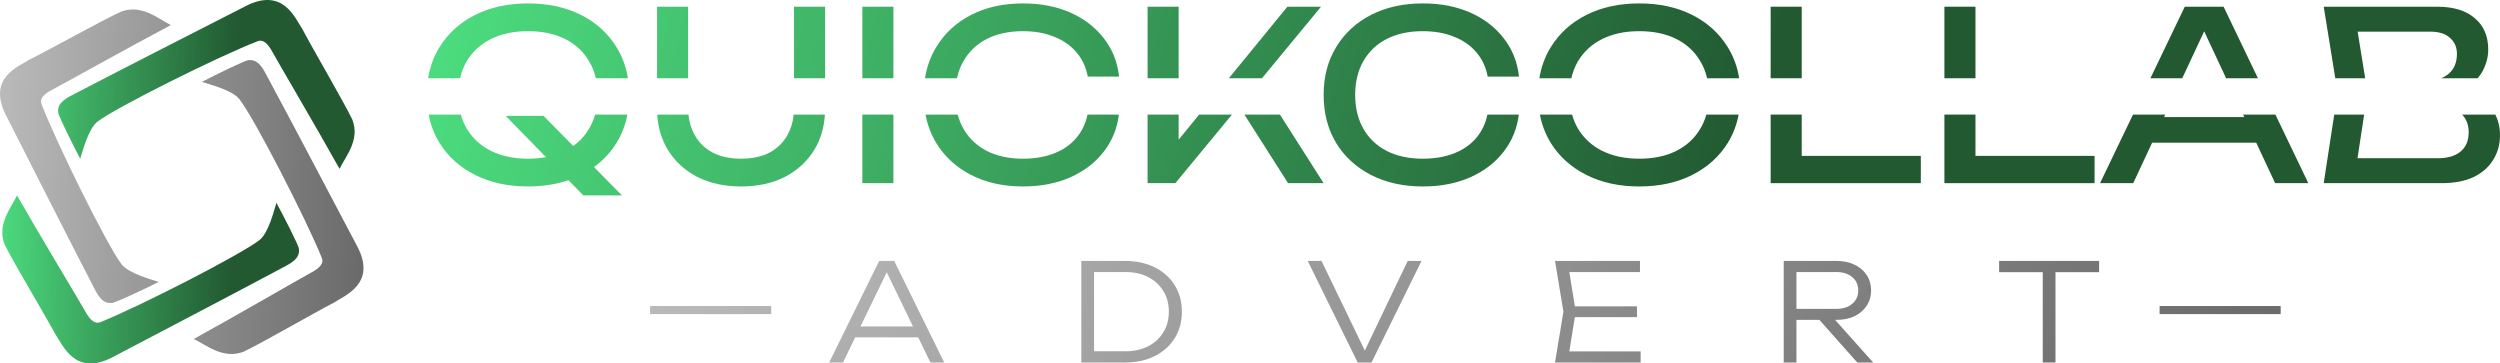
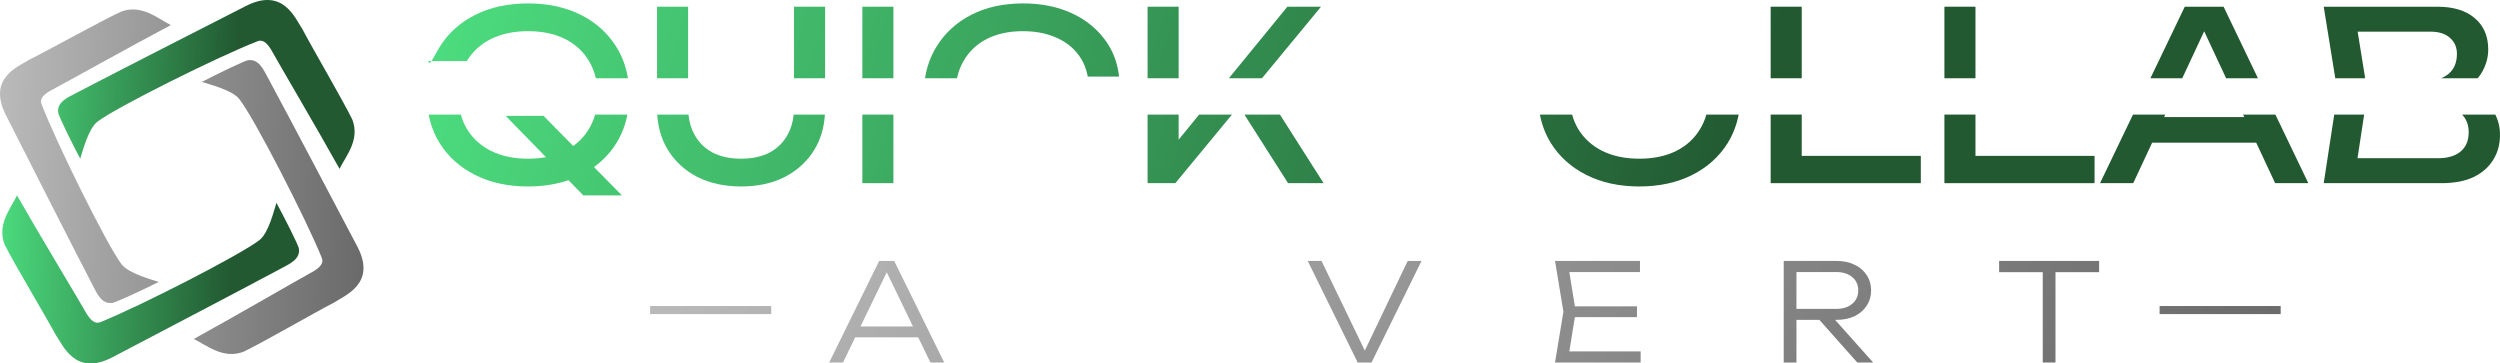
<svg xmlns="http://www.w3.org/2000/svg" width="619" height="90" viewBox="0 0 619 90" fill="none">
  <path d="M87.233 29.599C89.22 34.68 85.528 38.758 84.072 41.808C78.573 31.932 68.593 14.985 67.552 13.039C66.239 10.582 65.064 9.712 63.814 10.194C54.299 13.864 28.784 26.548 24.13 30.128C21.793 31.926 20.373 37.808 19.86 39.286C18.27 36.314 14.261 28.305 14.414 27.811C14.086 25.319 16.664 24.174 18.584 23.171C29.732 17.353 54.069 4.97 60.858 1.497C70.176 -3.27 73.11 4.652 74.843 7.16C77.573 12.346 84.885 24.792 87.233 29.599Z" fill="url(#paint0_linear_2874_59)" />
  <path d="M30.011 2.863C35.151 0.981 39.238 4.71 42.304 6.206C32.301 11.487 15.134 21.088 13.164 22.086C10.675 23.347 9.789 24.496 10.267 25.743C13.899 35.237 26.51 60.745 30.087 65.419C31.884 67.767 37.808 69.274 39.295 69.809C36.285 71.334 28.177 75.171 27.679 75.01C25.164 75.292 24.027 72.718 23.029 70.797C17.241 59.647 4.926 35.312 1.471 28.524C-3.27 19.207 4.743 16.434 7.286 14.76C12.537 12.143 25.145 5.108 30.011 2.863Z" fill="url(#paint1_linear_2874_59)" />
  <path d="M60.313 87.085C55.203 89.046 51.059 85.38 47.97 83.932C57.888 78.497 74.902 68.631 76.856 67.603C79.324 66.304 80.192 65.141 79.695 63.901C75.914 54.464 62.907 29.151 59.257 24.533C57.423 22.213 51.477 20.797 49.982 20.285C52.968 18.714 61.014 14.753 61.514 14.905C64.025 14.585 65.202 17.141 66.229 19.047C72.191 30.107 84.885 54.25 88.445 60.985C93.332 70.229 85.364 73.124 82.847 74.838C77.638 77.536 65.143 84.765 60.313 87.085Z" fill="url(#paint2_linear_2874_59)" />
  <path d="M1.178 60.626C-0.864 55.566 2.783 51.449 4.205 48.383C9.811 58.201 19.975 75.04 21.037 76.975C22.378 79.418 23.562 80.275 24.806 79.78C34.28 76.008 59.654 63.05 64.268 59.421C66.586 57.598 67.941 51.7 68.438 50.217C70.06 53.172 74.156 61.138 74.009 61.634C74.364 64.122 71.799 65.295 69.889 66.318C58.806 72.256 34.607 84.899 27.856 88.445C18.592 93.312 15.572 85.422 13.812 82.932C11.026 77.775 3.578 65.408 1.178 60.626Z" fill="url(#paint3_linear_2874_59)" />
  <path d="M155.347 28.368C154.855 30.919 153.955 33.26 152.648 35.389C151.191 37.735 149.331 39.724 147.068 41.359L153.989 48.38H144.432L140.751 44.613C137.74 45.647 134.403 46.167 130.738 46.167C125.765 46.167 121.394 45.215 117.626 43.312C113.858 41.409 110.925 38.768 108.827 35.389C107.52 33.26 106.621 30.919 106.128 28.368H114.107C114.454 29.633 114.946 30.809 115.586 31.895C117.024 34.264 119.024 36.089 121.588 37.371C124.191 38.652 127.241 39.293 130.738 39.293C132.315 39.293 133.796 39.163 135.18 38.908L125.201 28.691H134.584L141.929 36.144C143.528 35.006 144.829 33.59 145.83 31.895C146.489 30.809 146.995 29.633 147.352 28.368H155.347Z" fill="url(#paint4_linear_2874_59)" />
  <path d="M204.246 28.368C204.048 31.604 203.19 34.489 201.67 37.02C199.922 39.894 197.494 42.147 194.386 43.779C191.278 45.371 187.645 46.167 183.489 46.167C179.371 46.167 175.738 45.371 172.592 43.779C169.484 42.147 167.056 39.894 165.307 37.02C163.788 34.489 162.93 31.604 162.731 28.368H170.465C170.654 30.233 171.148 31.895 171.95 33.351C172.999 35.254 174.495 36.73 176.438 37.779C178.419 38.788 180.769 39.293 183.489 39.293C186.247 39.293 188.597 38.788 190.54 37.779C192.482 36.73 193.978 35.254 195.027 33.351C195.83 31.895 196.324 30.233 196.512 28.368H204.246Z" fill="url(#paint5_linear_2874_59)" />
-   <path d="M277.041 28.368C276.614 31.811 275.366 34.87 273.293 37.545C271.196 40.264 268.437 42.38 265.019 43.895C261.6 45.409 257.696 46.167 253.306 46.167C248.411 46.167 244.118 45.215 240.428 43.312C236.737 41.409 233.862 38.768 231.803 35.389C230.52 33.26 229.637 30.919 229.154 28.368H237.124C237.462 29.633 237.939 30.809 238.563 31.895C239.922 34.264 241.846 36.089 244.332 37.371C246.857 38.652 249.829 39.293 253.247 39.293C256.2 39.293 258.803 38.846 261.056 37.953C263.309 37.06 265.135 35.778 266.533 34.108C267.905 32.478 268.816 30.564 269.268 28.368H277.041Z" fill="url(#paint6_linear_2874_59)" />
-   <path d="M352.324 0.845C356.714 0.845 360.618 1.603 364.037 3.117C367.456 4.632 370.214 6.748 372.312 9.467C374.449 12.185 375.711 15.35 376.099 18.962H368.35C367.922 16.632 366.989 14.632 365.552 12.962C364.153 11.292 362.328 10.011 360.075 9.117C357.822 8.185 355.218 7.719 352.266 7.719C348.847 7.719 345.876 8.36 343.351 9.641C340.864 10.923 338.941 12.748 337.581 15.117C336.221 17.486 335.541 20.282 335.541 23.506C335.541 26.729 336.221 29.526 337.581 31.895C338.941 34.264 340.864 36.089 343.351 37.371C345.876 38.652 348.847 39.293 352.266 39.293C355.218 39.293 357.822 38.846 360.075 37.953C362.328 37.06 364.153 35.778 365.552 34.108C366.923 32.478 367.834 30.564 368.286 28.368H376.059C375.632 31.811 374.385 34.87 372.312 37.545C370.214 40.264 367.456 42.38 364.037 43.895C360.618 45.409 356.714 46.167 352.324 46.167C347.429 46.167 343.137 45.215 339.446 43.312C335.755 41.409 332.881 38.768 330.822 35.389C328.763 31.972 327.733 28.01 327.733 23.506C327.733 19.001 328.763 15.059 330.822 11.68C332.881 8.263 335.755 5.603 339.446 3.7C343.137 1.797 347.429 0.845 352.324 0.845Z" fill="url(#paint7_linear_2874_59)" />
  <path d="M389.253 28.368C389.6 29.633 390.091 30.809 390.732 31.895C392.17 34.264 394.17 36.089 396.734 37.371C399.337 38.652 402.387 39.293 405.883 39.293C409.419 39.293 412.469 38.652 415.033 37.371C417.596 36.089 419.577 34.264 420.976 31.895C421.635 30.809 422.141 29.633 422.497 28.368H430.493C430 30.919 429.101 33.26 427.794 35.389C425.696 38.768 422.763 41.409 418.995 43.312C415.227 45.215 410.856 46.167 405.883 46.167C400.911 46.167 396.54 45.215 392.772 43.312C389.004 41.409 386.071 38.768 383.973 35.389C382.666 33.26 381.766 30.919 381.274 28.368H389.253Z" fill="url(#paint8_linear_2874_59)" />
  <path d="M221.209 45.351H213.517V28.368H221.209V45.351Z" fill="url(#paint9_linear_2874_59)" />
  <path d="M291.015 45.351H284.139V28.368H291.831V34.578L296.91 28.368H305.036L291.015 45.351Z" fill="url(#paint10_linear_2874_59)" />
  <path d="M327.726 45.351H318.927L308.112 28.368H316.909L327.726 45.351Z" fill="url(#paint11_linear_2874_59)" />
  <path d="M446.106 38.594H475.592V45.351H438.414V28.368H446.106V38.594Z" fill="url(#paint12_linear_2874_59)" />
  <path d="M489.127 38.594H518.613V45.351H481.436V28.368H489.127V38.594Z" fill="url(#paint13_linear_2874_59)" />
  <path d="M535.835 28.982H555.676L555.389 28.368H563.386L571.541 45.351H563.325L558.643 35.332H532.869L528.186 45.351H519.97L528.125 28.368H536.122L535.835 28.982Z" fill="url(#paint14_linear_2874_59)" />
  <path d="M617.775 28.257C618.591 29.808 619 31.525 619 33.409C619 35.739 618.436 37.798 617.31 39.584C616.222 41.371 614.61 42.788 612.473 43.837C610.337 44.847 607.675 45.351 604.49 45.351H575.353L577.957 28.368H585.363L583.717 39.177H603.616C606.024 39.177 607.889 38.633 609.21 37.545C610.569 36.419 611.249 34.826 611.249 32.768C611.249 30.968 610.702 29.503 609.612 28.368H617.775V28.257Z" fill="url(#paint15_linear_2874_59)" />
-   <path d="M130.738 0.845C135.71 0.845 140.081 1.797 143.849 3.7C147.617 5.603 150.55 8.263 152.648 11.68C154.078 13.984 155.02 16.55 155.475 19.377H147.54C147.184 17.83 146.614 16.41 145.83 15.117C144.432 12.748 142.451 10.923 139.887 9.641C137.323 8.36 134.273 7.719 130.738 7.719C127.241 7.719 124.191 8.36 121.588 9.641C119.024 10.923 117.024 12.748 115.586 15.117C114.823 16.41 114.27 17.83 113.923 19.377H106C106.455 16.55 107.397 13.984 108.827 11.68C110.925 8.263 113.858 5.603 117.626 3.7C121.394 1.797 125.765 0.845 130.738 0.845Z" fill="url(#paint16_linear_2874_59)" />
+   <path d="M130.738 0.845C135.71 0.845 140.081 1.797 143.849 3.7C147.617 5.603 150.55 8.263 152.648 11.68C154.078 13.984 155.02 16.55 155.475 19.377H147.54C147.184 17.83 146.614 16.41 145.83 15.117C144.432 12.748 142.451 10.923 139.887 9.641C137.323 8.36 134.273 7.719 130.738 7.719C127.241 7.719 124.191 8.36 121.588 9.641C119.024 10.923 117.024 12.748 115.586 15.117H106C106.455 16.55 107.397 13.984 108.827 11.68C110.925 8.263 113.858 5.603 117.626 3.7C121.394 1.797 125.765 0.845 130.738 0.845Z" fill="url(#paint16_linear_2874_59)" />
  <path d="M170.377 19.377H162.685V1.661H170.377V19.377Z" fill="url(#paint17_linear_2874_59)" />
  <path d="M204.292 19.377H196.6V1.661H204.292V19.377Z" fill="url(#paint18_linear_2874_59)" />
  <path d="M221.209 19.377H213.517V1.661H221.209V19.377Z" fill="url(#paint19_linear_2874_59)" />
  <path d="M253.306 0.845C257.696 0.845 261.6 1.603 265.019 3.117C268.437 4.632 271.196 6.748 273.293 9.467C275.43 12.185 276.693 15.35 277.081 18.962H269.331C268.904 16.632 267.971 14.632 266.533 12.962C265.135 11.292 263.309 10.011 261.056 9.117C258.803 8.185 256.2 7.719 253.247 7.719C249.829 7.719 246.857 8.36 244.332 9.641C241.846 10.923 239.922 12.748 238.563 15.117C237.821 16.41 237.283 17.83 236.945 19.377H229.028C229.475 16.549 230.4 13.984 231.803 11.68C233.862 8.263 236.737 5.603 240.428 3.7C244.118 1.797 248.411 0.845 253.306 0.845Z" fill="url(#paint20_linear_2874_59)" />
  <path d="M291.831 19.377H284.139V1.661H291.831V19.377Z" fill="url(#paint21_linear_2874_59)" />
  <path d="M312.46 19.377H304.263L318.753 1.661H327.086L312.46 19.377Z" fill="url(#paint22_linear_2874_59)" />
-   <path d="M405.883 0.845C410.856 0.845 415.227 1.797 418.995 3.7C422.763 5.603 425.696 8.263 427.794 11.68C429.224 13.984 430.166 16.55 430.621 19.377H422.685C422.328 17.83 421.76 16.41 420.976 15.117C419.577 12.748 417.596 10.923 415.033 9.641C412.469 8.36 409.419 7.719 405.883 7.719C402.387 7.719 399.337 8.36 396.734 9.641C394.17 10.923 392.17 12.748 390.732 15.117C389.969 16.41 389.416 17.83 389.069 19.377H381.146C381.601 16.55 382.543 13.984 383.973 11.68C386.071 8.263 389.004 5.603 392.772 3.7C396.54 1.797 400.911 0.845 405.883 0.845Z" fill="url(#paint23_linear_2874_59)" />
  <path d="M446.106 19.377H438.414V1.661H446.106V19.377Z" fill="url(#paint24_linear_2874_59)" />
  <path d="M489.127 19.377H481.436V1.661H489.127V19.377Z" fill="url(#paint25_linear_2874_59)" />
  <path d="M559.069 19.377H551.187L545.756 7.752L540.324 19.377H532.442L540.948 1.661H550.563L559.069 19.377Z" fill="url(#paint26_linear_2874_59)" />
  <path d="M603.441 1.661C607.481 1.661 610.589 2.612 612.765 4.515C614.979 6.38 616.086 8.962 616.086 12.263C616.086 14.01 615.659 15.72 614.805 17.39C614.451 18.096 613.999 18.758 613.449 19.377H604.412C605.101 19.103 605.729 18.732 606.296 18.263C607.656 17.098 608.336 15.447 608.336 13.311C608.336 11.719 607.772 10.418 606.646 9.408C605.519 8.36 603.887 7.835 601.751 7.835H583.754L585.62 19.377H578.217L575.353 1.661H603.441Z" fill="url(#paint27_linear_2874_59)" />
  <path fill-rule="evenodd" clip-rule="evenodd" d="M233.785 89.757H230.363L227.348 83.519H211.75L208.725 89.757H205.304L217.682 64.606H221.406L233.785 89.757ZM213.05 80.837H226.051L219.56 67.41L213.05 80.837Z" fill="url(#paint28_linear_2874_59)" />
-   <path fill-rule="evenodd" clip-rule="evenodd" d="M278.506 64.606C281.302 64.606 283.762 65.131 285.887 66.182C288.011 67.233 289.666 68.708 290.851 70.608C292.037 72.486 292.63 74.677 292.63 77.181C292.63 79.663 292.037 81.854 290.851 83.755C289.666 85.632 288.011 87.108 285.887 88.181C283.762 89.232 281.302 89.757 278.506 89.757H267.738V64.606H278.506ZM270.891 86.974H278.641C280.788 86.974 282.667 86.56 284.277 85.733C285.887 84.906 287.139 83.754 288.034 82.278C288.951 80.803 289.409 79.103 289.409 77.181C289.409 75.214 288.951 73.503 288.034 72.05C287.139 70.575 285.887 69.424 284.277 68.597C282.667 67.769 280.788 67.356 278.641 67.356H270.891V86.974Z" fill="url(#paint29_linear_2874_59)" />
  <path d="M337.925 86.806L348.546 64.606H351.968L339.589 89.757H336.167L323.789 64.606H327.21L337.925 86.806Z" fill="url(#paint30_linear_2874_59)" />
  <path d="M406.055 67.356H388.563L389.937 75.84H405.318V78.522H389.937L388.563 87.007H406.223V89.757H385.021L387.102 77.181L385.021 64.606H406.055V67.356Z" fill="url(#paint31_linear_2874_59)" />
  <path fill-rule="evenodd" clip-rule="evenodd" d="M454.731 64.606C456.431 64.606 457.918 64.918 459.193 65.544C460.468 66.148 461.463 66.998 462.178 68.093C462.916 69.189 463.286 70.463 463.286 71.917C463.286 73.347 462.916 74.61 462.178 75.706C461.463 76.801 460.468 77.662 459.193 78.288C457.918 78.892 456.431 79.194 454.731 79.194H454.366L463.789 89.757H459.864L450.471 79.194H444.801V89.757H441.648V64.606H454.731ZM444.801 76.478H454.631C456.285 76.478 457.605 76.064 458.589 75.237C459.595 74.409 460.099 73.303 460.099 71.917C460.099 70.508 459.595 69.401 458.589 68.597C457.605 67.769 456.286 67.356 454.631 67.356H444.801V76.478Z" fill="url(#paint32_linear_2874_59)" />
  <path d="M519.741 67.389H508.938V89.757H505.785V67.389H494.983V64.606H519.741V67.389Z" fill="url(#paint33_linear_2874_59)" />
  <path d="M190.944 77.769H160.964V75.771H190.944V77.769Z" fill="url(#paint34_linear_2874_59)" />
  <path d="M564.696 77.769H534.716V75.771H564.696V77.769Z" fill="url(#paint35_linear_2874_59)" />
  <defs>
    <linearGradient id="paint0_linear_2874_59" x1="2.80968e-08" y1="45" x2="75.755" y2="46.907" gradientUnits="userSpaceOnUse">
      <stop stop-color="#4CDB7E" />
      <stop offset="0.763" stop-color="#225931" />
    </linearGradient>
    <linearGradient id="paint1_linear_2874_59" x1="-17.867" y1="13.5" x2="99.023" y2="19.455" gradientUnits="userSpaceOnUse">
      <stop stop-color="#CACACA" />
      <stop offset="1" stop-color="#646464" />
    </linearGradient>
    <linearGradient id="paint2_linear_2874_59" x1="-17.867" y1="13.5" x2="99.023" y2="19.455" gradientUnits="userSpaceOnUse">
      <stop stop-color="#CACACA" />
      <stop offset="1" stop-color="#646464" />
    </linearGradient>
    <linearGradient id="paint3_linear_2874_59" x1="2.80968e-08" y1="45" x2="75.755" y2="46.907" gradientUnits="userSpaceOnUse">
      <stop stop-color="#4CDB7E" />
      <stop offset="0.763" stop-color="#225931" />
    </linearGradient>
    <linearGradient id="paint4_linear_2874_59" x1="106" y1="24.613" x2="508.372" y2="133.944" gradientUnits="userSpaceOnUse">
      <stop stop-color="#4CDB7E" />
      <stop offset="0.763" stop-color="#225931" />
    </linearGradient>
    <linearGradient id="paint5_linear_2874_59" x1="106" y1="24.613" x2="508.372" y2="133.944" gradientUnits="userSpaceOnUse">
      <stop stop-color="#4CDB7E" />
      <stop offset="0.763" stop-color="#225931" />
    </linearGradient>
    <linearGradient id="paint6_linear_2874_59" x1="106" y1="24.613" x2="508.372" y2="133.944" gradientUnits="userSpaceOnUse">
      <stop stop-color="#4CDB7E" />
      <stop offset="0.763" stop-color="#225931" />
    </linearGradient>
    <linearGradient id="paint7_linear_2874_59" x1="106" y1="24.613" x2="508.372" y2="133.944" gradientUnits="userSpaceOnUse">
      <stop stop-color="#4CDB7E" />
      <stop offset="0.763" stop-color="#225931" />
    </linearGradient>
    <linearGradient id="paint8_linear_2874_59" x1="106" y1="24.613" x2="508.372" y2="133.944" gradientUnits="userSpaceOnUse">
      <stop stop-color="#4CDB7E" />
      <stop offset="0.763" stop-color="#225931" />
    </linearGradient>
    <linearGradient id="paint9_linear_2874_59" x1="106" y1="24.613" x2="508.372" y2="133.944" gradientUnits="userSpaceOnUse">
      <stop stop-color="#4CDB7E" />
      <stop offset="0.763" stop-color="#225931" />
    </linearGradient>
    <linearGradient id="paint10_linear_2874_59" x1="106" y1="24.613" x2="508.372" y2="133.944" gradientUnits="userSpaceOnUse">
      <stop stop-color="#4CDB7E" />
      <stop offset="0.763" stop-color="#225931" />
    </linearGradient>
    <linearGradient id="paint11_linear_2874_59" x1="106" y1="24.613" x2="508.372" y2="133.944" gradientUnits="userSpaceOnUse">
      <stop stop-color="#4CDB7E" />
      <stop offset="0.763" stop-color="#225931" />
    </linearGradient>
    <linearGradient id="paint12_linear_2874_59" x1="106" y1="24.613" x2="508.372" y2="133.944" gradientUnits="userSpaceOnUse">
      <stop stop-color="#4CDB7E" />
      <stop offset="0.763" stop-color="#225931" />
    </linearGradient>
    <linearGradient id="paint13_linear_2874_59" x1="106" y1="24.613" x2="508.372" y2="133.944" gradientUnits="userSpaceOnUse">
      <stop stop-color="#4CDB7E" />
      <stop offset="0.763" stop-color="#225931" />
    </linearGradient>
    <linearGradient id="paint14_linear_2874_59" x1="106" y1="24.613" x2="508.372" y2="133.944" gradientUnits="userSpaceOnUse">
      <stop stop-color="#4CDB7E" />
      <stop offset="0.763" stop-color="#225931" />
    </linearGradient>
    <linearGradient id="paint15_linear_2874_59" x1="106" y1="24.613" x2="508.372" y2="133.944" gradientUnits="userSpaceOnUse">
      <stop stop-color="#4CDB7E" />
      <stop offset="0.763" stop-color="#225931" />
    </linearGradient>
    <linearGradient id="paint16_linear_2874_59" x1="106" y1="24.613" x2="508.372" y2="133.944" gradientUnits="userSpaceOnUse">
      <stop stop-color="#4CDB7E" />
      <stop offset="0.763" stop-color="#225931" />
    </linearGradient>
    <linearGradient id="paint17_linear_2874_59" x1="106" y1="24.613" x2="508.372" y2="133.944" gradientUnits="userSpaceOnUse">
      <stop stop-color="#4CDB7E" />
      <stop offset="0.763" stop-color="#225931" />
    </linearGradient>
    <linearGradient id="paint18_linear_2874_59" x1="106" y1="24.613" x2="508.372" y2="133.944" gradientUnits="userSpaceOnUse">
      <stop stop-color="#4CDB7E" />
      <stop offset="0.763" stop-color="#225931" />
    </linearGradient>
    <linearGradient id="paint19_linear_2874_59" x1="106" y1="24.613" x2="508.372" y2="133.944" gradientUnits="userSpaceOnUse">
      <stop stop-color="#4CDB7E" />
      <stop offset="0.763" stop-color="#225931" />
    </linearGradient>
    <linearGradient id="paint20_linear_2874_59" x1="106" y1="24.613" x2="508.372" y2="133.944" gradientUnits="userSpaceOnUse">
      <stop stop-color="#4CDB7E" />
      <stop offset="0.763" stop-color="#225931" />
    </linearGradient>
    <linearGradient id="paint21_linear_2874_59" x1="106" y1="24.613" x2="508.372" y2="133.944" gradientUnits="userSpaceOnUse">
      <stop stop-color="#4CDB7E" />
      <stop offset="0.763" stop-color="#225931" />
    </linearGradient>
    <linearGradient id="paint22_linear_2874_59" x1="106" y1="24.613" x2="508.372" y2="133.944" gradientUnits="userSpaceOnUse">
      <stop stop-color="#4CDB7E" />
      <stop offset="0.763" stop-color="#225931" />
    </linearGradient>
    <linearGradient id="paint23_linear_2874_59" x1="106" y1="24.613" x2="508.372" y2="133.944" gradientUnits="userSpaceOnUse">
      <stop stop-color="#4CDB7E" />
      <stop offset="0.763" stop-color="#225931" />
    </linearGradient>
    <linearGradient id="paint24_linear_2874_59" x1="106" y1="24.613" x2="508.372" y2="133.944" gradientUnits="userSpaceOnUse">
      <stop stop-color="#4CDB7E" />
      <stop offset="0.763" stop-color="#225931" />
    </linearGradient>
    <linearGradient id="paint25_linear_2874_59" x1="106" y1="24.613" x2="508.372" y2="133.944" gradientUnits="userSpaceOnUse">
      <stop stop-color="#4CDB7E" />
      <stop offset="0.763" stop-color="#225931" />
    </linearGradient>
    <linearGradient id="paint26_linear_2874_59" x1="106" y1="24.613" x2="508.372" y2="133.944" gradientUnits="userSpaceOnUse">
      <stop stop-color="#4CDB7E" />
      <stop offset="0.763" stop-color="#225931" />
    </linearGradient>
    <linearGradient id="paint27_linear_2874_59" x1="106" y1="24.613" x2="508.372" y2="133.944" gradientUnits="userSpaceOnUse">
      <stop stop-color="#4CDB7E" />
      <stop offset="0.763" stop-color="#225931" />
    </linearGradient>
    <linearGradient id="paint28_linear_2874_59" x1="80.816" y1="68.378" x2="395.866" y2="326.004" gradientUnits="userSpaceOnUse">
      <stop stop-color="#CACACA" />
      <stop offset="1" stop-color="#646464" />
    </linearGradient>
    <linearGradient id="paint29_linear_2874_59" x1="80.816" y1="68.378" x2="395.866" y2="326.004" gradientUnits="userSpaceOnUse">
      <stop stop-color="#CACACA" />
      <stop offset="1" stop-color="#646464" />
    </linearGradient>
    <linearGradient id="paint30_linear_2874_59" x1="80.816" y1="68.378" x2="395.866" y2="326.004" gradientUnits="userSpaceOnUse">
      <stop stop-color="#CACACA" />
      <stop offset="1" stop-color="#646464" />
    </linearGradient>
    <linearGradient id="paint31_linear_2874_59" x1="80.816" y1="68.378" x2="395.866" y2="326.004" gradientUnits="userSpaceOnUse">
      <stop stop-color="#CACACA" />
      <stop offset="1" stop-color="#646464" />
    </linearGradient>
    <linearGradient id="paint32_linear_2874_59" x1="80.816" y1="68.378" x2="395.866" y2="326.004" gradientUnits="userSpaceOnUse">
      <stop stop-color="#CACACA" />
      <stop offset="1" stop-color="#646464" />
    </linearGradient>
    <linearGradient id="paint33_linear_2874_59" x1="80.816" y1="68.378" x2="395.866" y2="326.004" gradientUnits="userSpaceOnUse">
      <stop stop-color="#CACACA" />
      <stop offset="1" stop-color="#646464" />
    </linearGradient>
    <linearGradient id="paint34_linear_2874_59" x1="80.816" y1="68.378" x2="395.866" y2="326.004" gradientUnits="userSpaceOnUse">
      <stop stop-color="#CACACA" />
      <stop offset="1" stop-color="#646464" />
    </linearGradient>
    <linearGradient id="paint35_linear_2874_59" x1="80.816" y1="68.378" x2="395.866" y2="326.004" gradientUnits="userSpaceOnUse">
      <stop stop-color="#CACACA" />
      <stop offset="1" stop-color="#646464" />
    </linearGradient>
  </defs>
</svg>